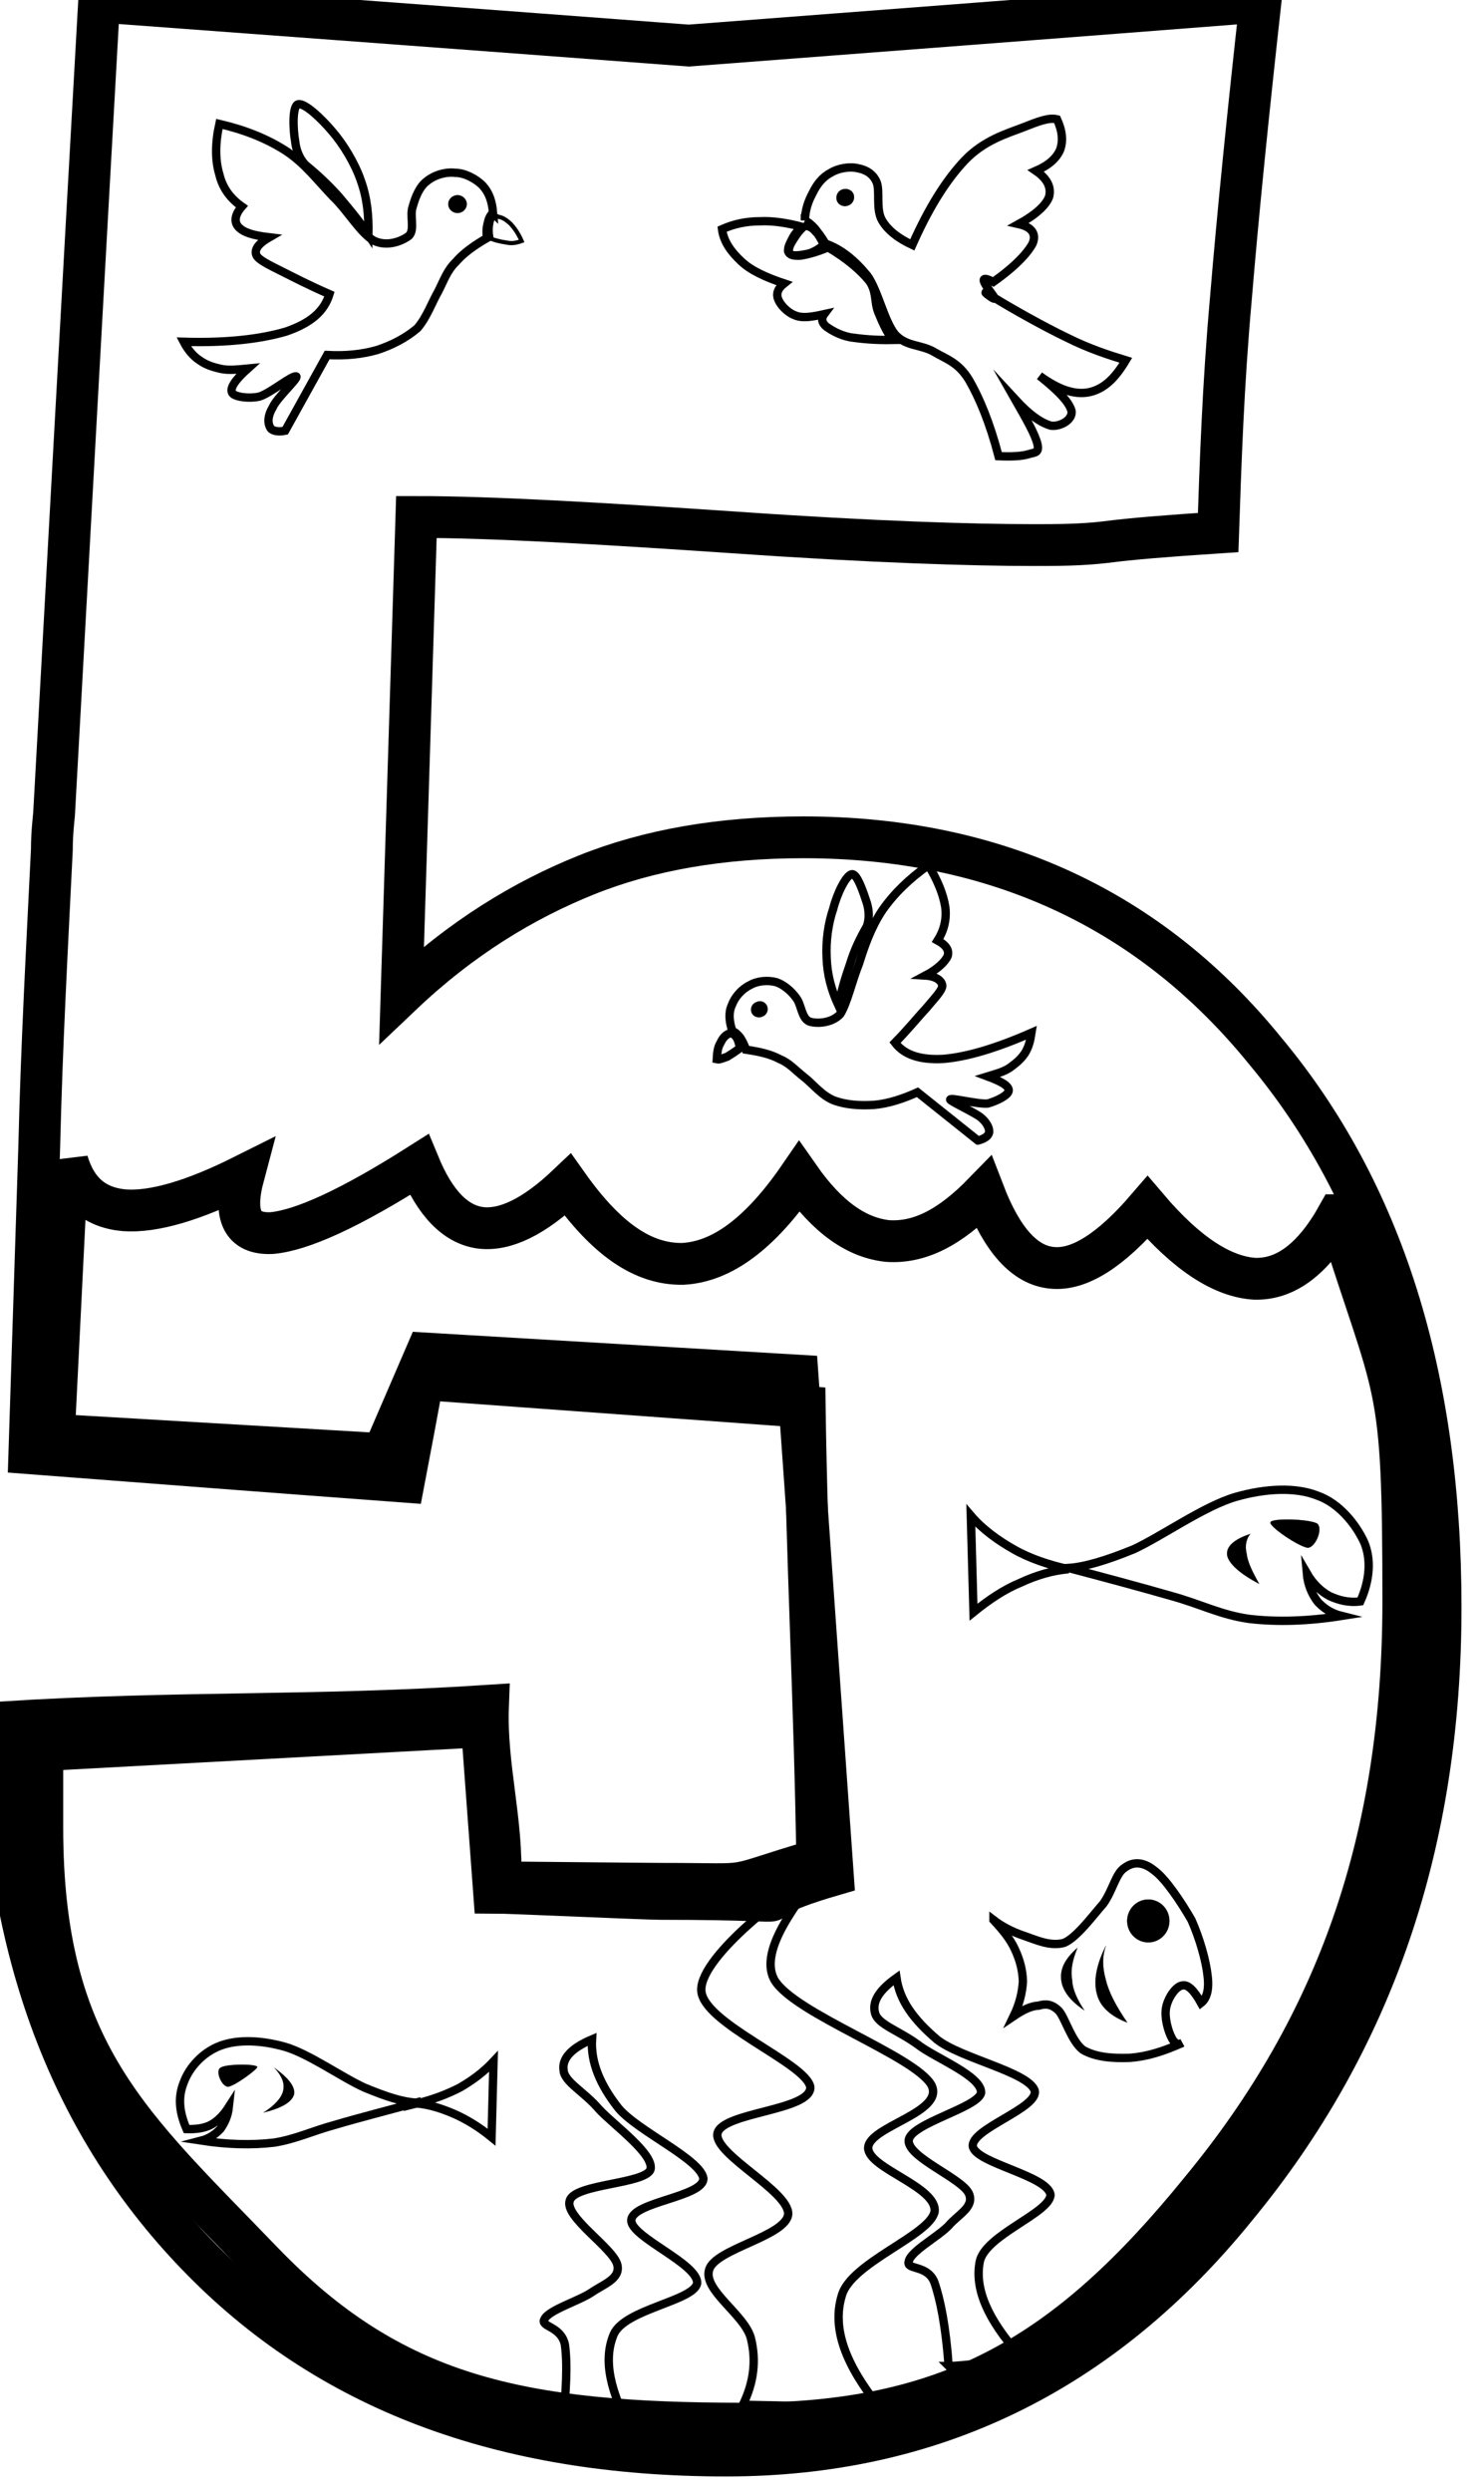
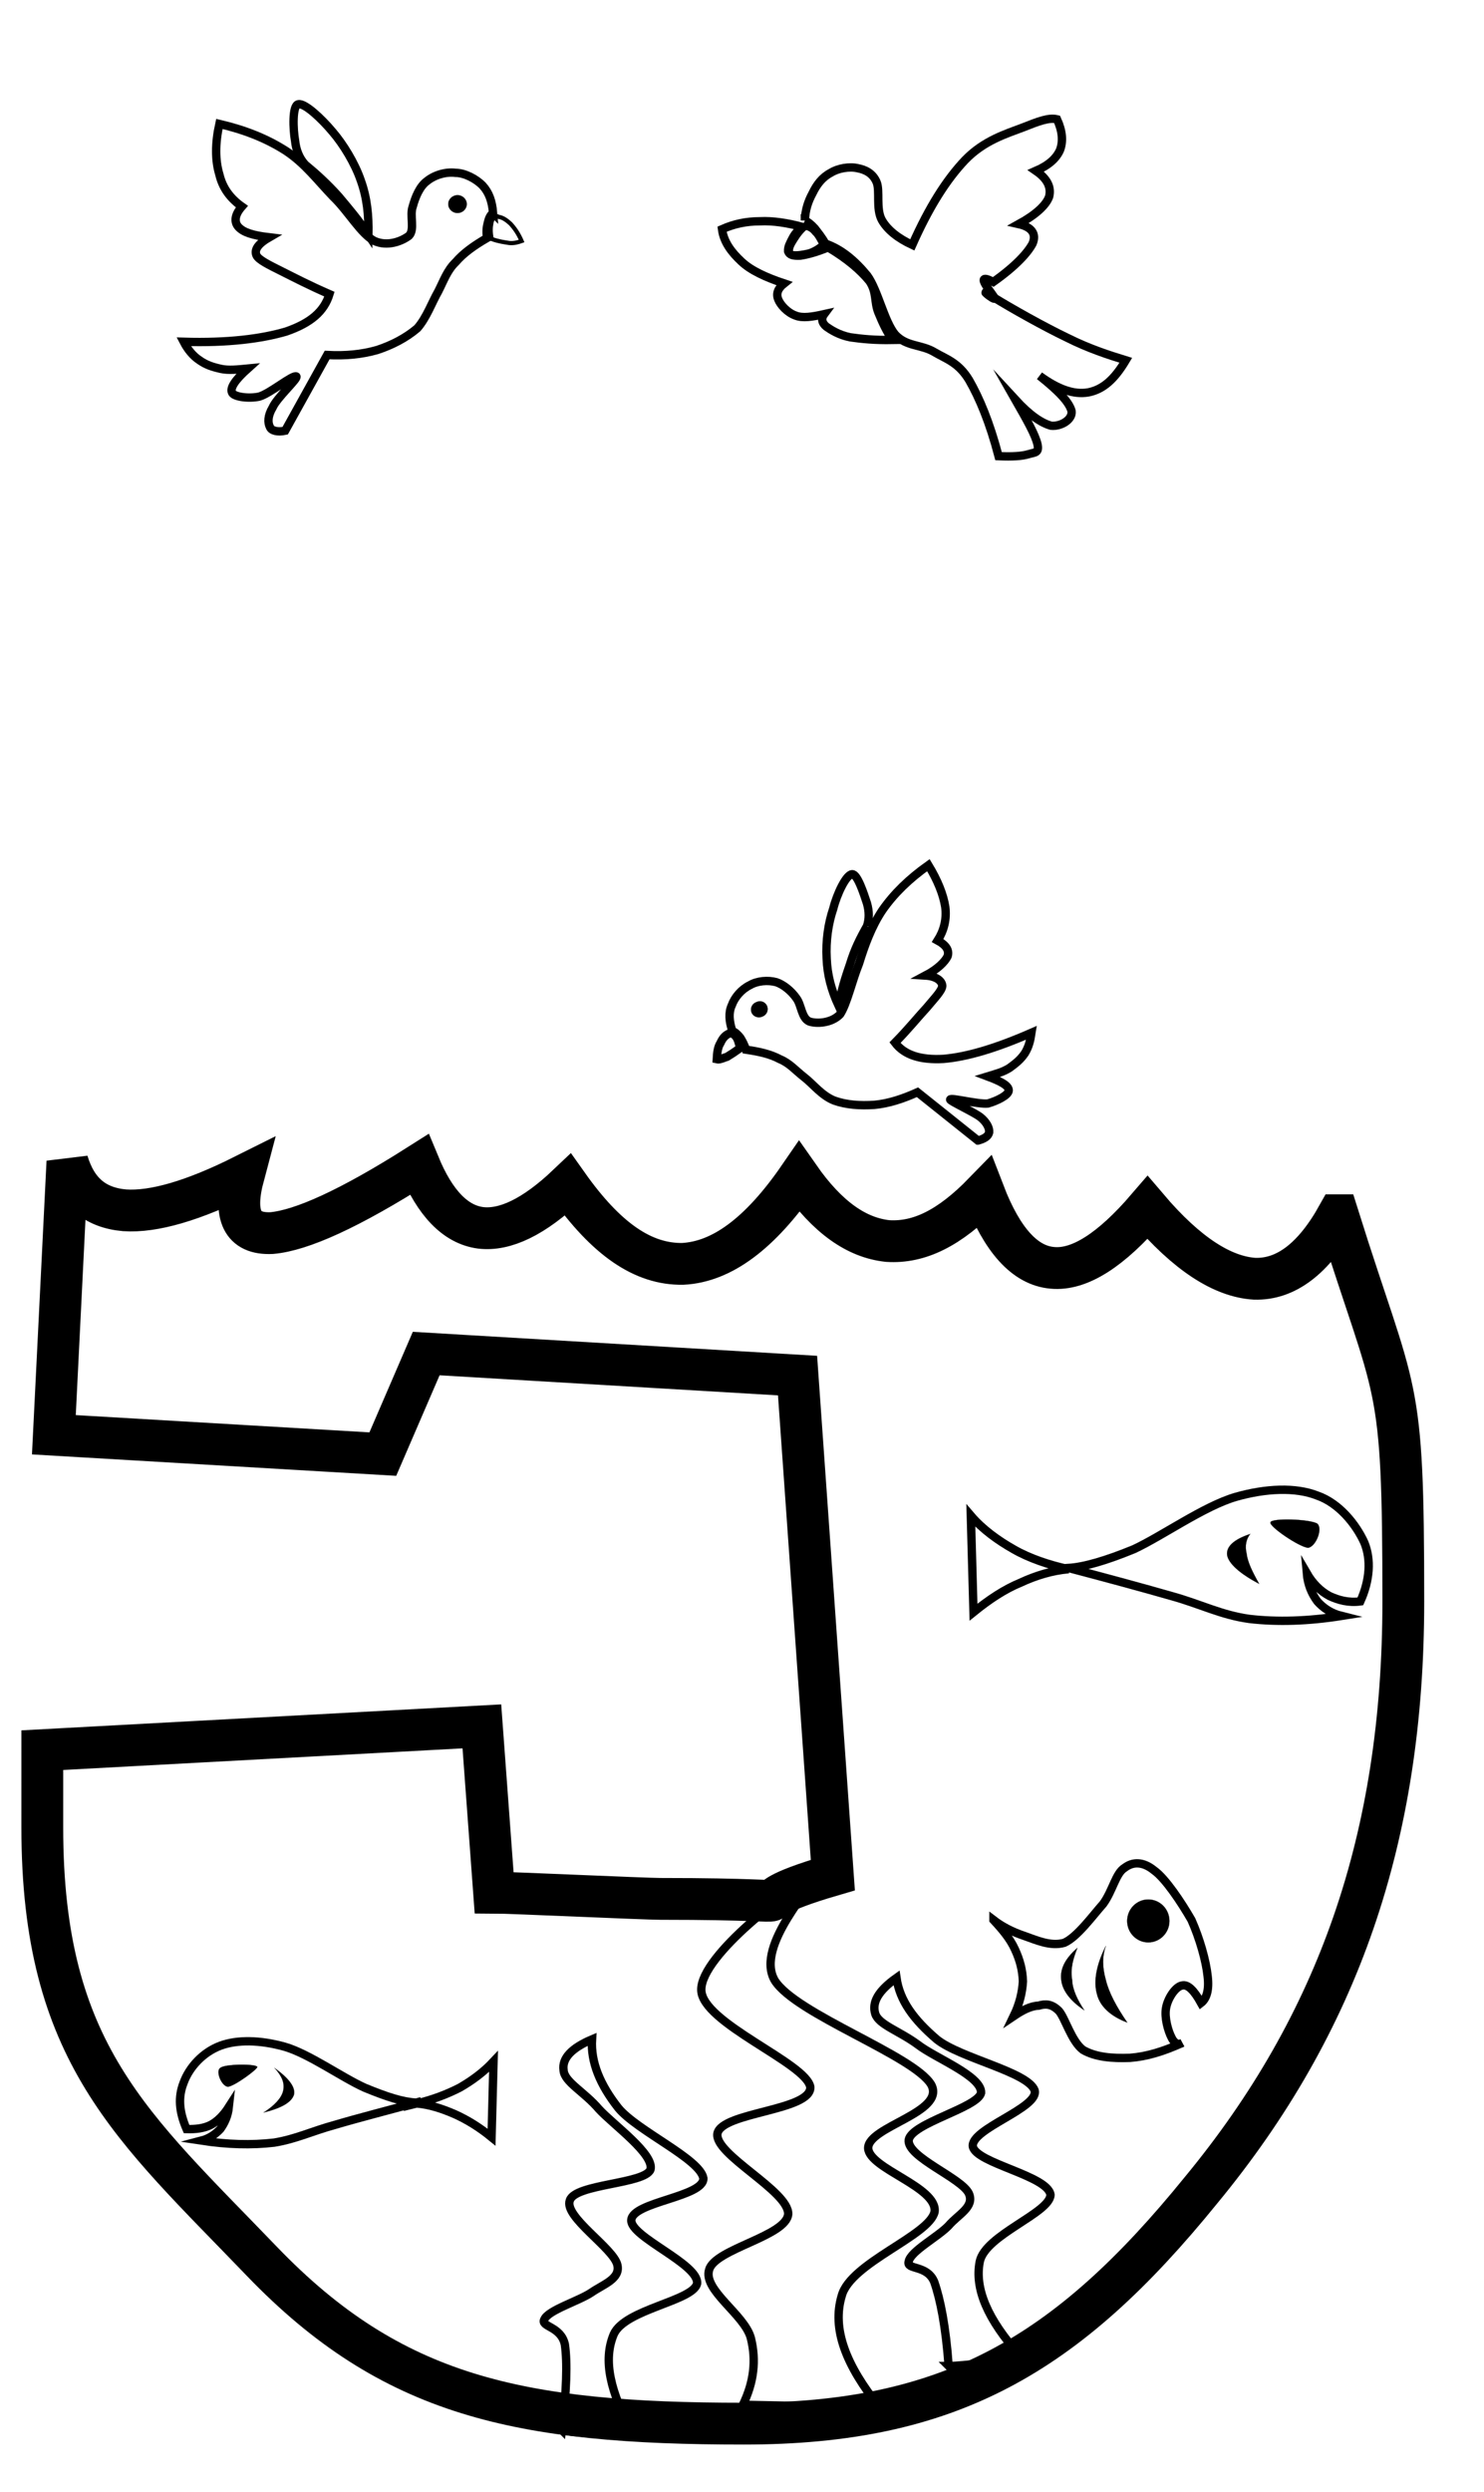
<svg xmlns="http://www.w3.org/2000/svg" width="355" height="596" viewBox="0 0 355 596">
  <defs>
    <linearGradient x1=".5" y1="1" x2=".5" y2="0" id="a">
      <stop stop-color="#00233f" offset="0" />
      <stop stop-color="#00bf69" offset="1" />
    </linearGradient>
    <linearGradient x1=".5" y1="1" x2=".5" y2="0" id="b">
      <stop stop-color="#095f00" offset="0" />
      <stop stop-color="#3fff42" offset="1" />
    </linearGradient>
    <linearGradient x1=".502" y1="1" x2=".502" y2="0" id="c">
      <stop stop-color="#095f00" offset="0" />
      <stop stop-color="#3fff42" offset="1" />
    </linearGradient>
  </defs>
-   <path stroke-width="10" stroke="#000" d="M.384 411.919c42.377-2.69 73.895-1.2 116.353-3.97-.55 14.55 3.577 27.607 2.947 42.237 3.56 0 35.11.338 38.66.338 24.36 0 13.423 1.26 37.143-5.69-.47-35.03-2.503-73.255-2.983-108.355-30.44-2.22-60.88-4.43-91.32-6.65-1.5 8.15-3 16.29-4.58 24.51-29.808-2.21-59.693-4.5-89.58-6.79.791-24.52 1.583-49.02 2.372-73.61.554-23.33 1.819-46.57 3.007-70.68 0-4.51.554-8.23.554-9.02 3.555-64.59 7.114-129.18 10.75-193.86 46.962 3.484 94.007 6.963 141.05 10.52 45.54-3.478 91.16-6.957 136.77-10.515-2.92 26.327-5.37 50.36-7.11 71.392-1.82 20.323-2.45 39.053-3.01 55.583-11.93.79-20.95 1.5-26.88 2.29-6 .71-11.93.71-17.31.71-14.39 0-38.27-.71-71.15-3-32.82-2.22-58.51-3.72-76.46-3.72-1.18 38.03-2.37 76.14-3.55 114.25 14.31-13.6 29.25-22.62 44.19-28.63 14.94-6 32.26-9.01 51.94-9.01 46.02 0 83.1 17.32 110.53 51.15 28.15 33.76 41.9 78.12 41.9 132.99 0 56.37-16.13 103.72-49.02 143.57-32.25 39.77-72.89 59.3-121.91 59.3-53.76 0-95.583-15.74-126.65-48.07-31.075-32.26-46.65-75.11-46.65-129.27l-.003 2z" fill="none" />
  <path stroke-width="10" stroke="#000" fill="none" d="M320.04 290.63c-5.77 10.36-12.41 15.42-19.92 15.19-7.67-.48-16.21-5.93-25.62-17-8.69 10.12-16.28 15.02-22.77 14.39-6.56-.56-12.01-6.64-16.36-17.95-8.23 8.46-15.5 12.02-23.01 11.54-7.43-.79-14.39-5.61-21.19-15.34-9.41 13.68-18.58 20.32-27.83 20.8-9.48.16-18.26-5.85-27.51-18.9-8.07 7.67-15.02 10.99-20.87 10.28-6.02-.79-10.92-5.93-14.71-15.1-16.683 10.59-28.145 15.73-35.262 16.36-7.116.32-9.25-4.27-6.72-13.75-12.016 6.01-21.504 8.77-28.462 8.3-7.195-.63-11.542-4.51-13.679-11.62l-3.24 65.3 78.69 4.625 10.378-24.048 88.832 5.273 8.443 119.46c-29.25 8.54 4.19 5.69-41.27 5.69-3.55 0-36.21-1.5-39.76-1.5l-2.93-39.76-105.15 5.69-.003 18.5c0 54.07 21.508 71.47 52.577 103.8 31.066 32.26 61.426 38.768 115.2 38.768 49.02 0 77.16-16.078 109.42-55.838 32.89-39.85 48.38-84.44 48.38-140.81 0-54.79-1.66-47.75-15.65-92.35h-.004z" />
  <path stroke="#000" stroke-width="2" stroke-miterlimit="10" fill="none" d="M255.6 374.99c3.72-.23 8.94-1.74 15.66-4.5 6.8-3.17 16.76-10.28 24.35-12.5 7.19-2.05 14.31-2.37 19.53-.31 5.22 1.82 9.25 6.88 11.23 11.23 1.66 4.03 1.34 9.01-.95 14.07-2.85.39-5.3-.32-7.36-1.27-2.21-1.18-4.03-3-5.45-5.45.24 2.77 1.19 4.9 2.53 6.72 1.42 1.58 3.24 2.85 5.77 3.48-7.98 1.26-15.34 1.5-22.06.71-6.8-.95-11.46-3.48-18.58-5.46-7.43-2.13-15.33-4.26-24.67-6.72zM255.64 375.28c-4.74-1.03-9.4-2.61-13.12-4.74-3.79-2.14-7.51-4.82-10.28-8.07l.64 23.09c3.71-3 7.35-5.45 11.22-7.04 3.72-1.74 7.67-2.92 11.54-3.24z" />
  <path stroke="#000" stroke-width=".036" stroke-miterlimit="10" fill-rule="evenodd" d="M303.91 364.08c-.39.95 6.88 5.93 9.02 6.09 1.89-.31 3.55-4.58 2.21-5.77-1.66-1.11-10.99-1.42-11.23-.32z" />
  <path stroke="#000" stroke-width="2" stroke-miterlimit="10" fill="none" d="M99.58 502.85c-3.24-.16-6.96-1.34-12.334-3.56-5.456-2.45-13.363-8.14-19.133-9.8-5.93-1.66-11.386-1.74-15.418-.24-4.188 1.58-7.431 5.14-8.776 8.86-1.344 3.4-1.105 6.88.713 11.07 2.134.07 4.19-.16 5.851-1.03 1.581-.87 3.005-2.29 4.271-4.27-.238 2.21-1.03 3.87-2.058 5.3-1.187 1.26-2.687 2.29-4.506 2.76 6.245.95 11.938 1.11 17.394.48 5.297-.87 8.855-2.69 14.627-4.27 5.611-1.66 12.169-3.32 19.369-5.3zM99.72 503.06c3.88-.95 7.2-2.21 10.28-3.79 3.01-1.74 5.69-3.72 8.06-6.25l-.47 18.1c-3.01-2.45-5.85-4.18-8.85-5.53-3.09-1.34-6.09-2.29-9.02-2.53z" />
  <path stroke="#000" stroke-width=".036" stroke-miterlimit="10" fill-rule="evenodd" d="M61.551 494.31c.079.56-5.533 4.67-7.036 4.75-1.581-.16-3.006-3.8-1.819-4.51 1.027-.95 8.46-1.03 8.855-.24z" />
  <path stroke="#000" stroke-width="2" stroke-miterlimit="10" fill="none" d="M237.66 459.173c2.06 1.58 4.5 2.85 7.35 3.8 2.77.95 6.25 2.61 9.57 1.66 3.08-1.34 6.8-6.48 9.33-9.33 2.29-3.16 3-7.35 5.14-8.62 1.97-1.5 4.42-1.5 7.03.63 2.69 1.9 6.49 7.6 8.94 11.86 1.97 4.43 3.48 9.73 3.87 13.44.4 3.24-.24 5.38-1.58 6.41-1.66-3.01-3.16-4.51-4.51-4.19-1.58.23-3.48 3.08-3.87 5.45-.4 2.22.47 5.38 1.34 7.04.56 1.19 1.51 1.9 2.53 1.26-4.58 2.06-8.46 3.25-12.49 3.56-4.27.16-8.22-.16-11.23-1.89-2.76-2.06-4.26-7.6-5.77-9.33-1.74-1.74-3.24-1.74-4.82-1.27-1.89.08-3.79 1.03-6.01 2.53 1.42-2.93 2.06-5.69 2.22-8.3-.08-2.69-.72-5.14-1.9-7.67-1.19-2.61-3.01-4.74-5.14-7.04z" />
  <path stroke="#000" stroke-width=".036" stroke-miterlimit="10" fill-rule="evenodd" d="M274.69 454.27c2.79 0 5.06 2.3 5.06 5.14 0 2.83-2.27 5.13-5.06 5.13s-5.06-2.3-5.06-5.13c0-2.84 2.27-5.14 5.06-5.14" />
  <path stroke="#000" stroke-width="2" stroke-miterlimit="10" fill="none" d="M226.938 565.84c1.98 0 4.67-.31 7.44-.63 2.68-.47 6.08-1.1 9.56-1.9-7.74-8.69-10.83-15.97-9.56-22.45 1.34-6.4 16.84-11.62 16.92-15.97-.64-4.59-17.79-7.51-18.58-11.54-.56-4.27 15.97-9.25 14.78-13.44-1.66-4.43-17.79-7.67-23.4-12.18-5.54-4.74-8.86-9.25-9.65-14.71-4.34 3.09-5.93 5.86-5.06 8.62.87 2.61 5.69 4.04 10.2 7.36 4.19 3.24 15.34 7.51 15.1 11.54-.87 3.56-16.6 7.2-17.31 11.23-.48 4.11 12.65 9.09 14.39 12.81 1.42 3.24-2.53 4.98-4.82 7.67-2.53 2.68-9.17 6.16-9.57 8.61-.63 2.06 4.35.71 6.09 4.82 1.5 4.27 2.76 10.68 3.47 20.16z" />
  <path stroke="#000" stroke-width="2" stroke-miterlimit="10" d="M177.722 575.118c2.61-5.38 3.24-10.6 1.89-15.97-1.5-5.62-11.54-11.47-9.96-16.37 1.43-4.98 18.5-7.98 18.9-13.28.16-5.54-17.87-14.31-16.92-19.29 1.11-5.14 22.45-5.38 22.21-11.07-.94-5.77-26.01-15.34-26.08-23.24-.16-8.31 22.21-25.15 25.37-25.54 2.69-.16-12.73 14.71-7.82 23.24 4.98 8.07 33.44 18.03 37.47 24.99 3.48 6.64-15.18 9.96-15.1 15.18.24 4.9 16.6 9.25 15.89 15.18-1.18 5.69-20.08 12.17-22.21 20.08-2.38 7.9.94 16.6 9.09 26.72-10.91-.16-21.82-.4-32.73-.63zM134.415 581.173c1.9.47 4.43.55 7.28.86 2.84.24 6 .08 9.8.16-5.61-10.19-7.27-17.79-4.67-23.95 2.69-6.01 18.9-7.91 19.93-12.1.55-4.66-15.97-11.15-15.74-15.18.24-4.43 17.48-5.53 17.24-10.04-.79-4.59-15.81-11.31-20.32-16.76-4.43-5.62-6.64-10.99-6.32-16.44-4.83 2.05-7.2 4.5-6.8 7.35.15 2.84 4.9 5.14 8.46 9.33 3.48 3.79 13.28 10.75 12.33 14.46-1.34 3.48-18.03 3.4-19.29 7.36-1.5 3.95 10.52 11.46 11.38 15.49.72 3.32-3.4 4.59-6.24 6.57-3.08 2.05-10.28 4.19-11.23 6.4-1.03 1.82 3.95 1.58 4.9 6.01.63 4.43.4 11.15-.71 20.48z" fill="none" />
  <path stroke="#000" stroke-width=".036" stroke-miterlimit="10" fill-rule="evenodd" d="M65.662 494.55c1.739 1.9 2.528 3.64 2.057 5.54-.396 1.66-2.057 3.47-4.667 5.13 4.509-1.1 6.722-2.53 7.275-4.27.395-1.82-1.265-3.95-4.665-6.4zM299.09 366.85c-.95 1.19-1.34 2.77-.87 4.74.24 1.98 1.35 4.27 3 7.2-4.82-2.53-7.27-4.9-7.66-6.8-.32-1.98 1.42-3.79 5.53-5.14zM264.54 465.36c-.87 2.45-.87 5.06 0 8.15.71 3 2.53 6.4 5.14 10.2-4.03-1.51-6.56-3.88-7.27-6.8-.87-3.09-.16-7.04 2.13-11.55zM257.74 465.84c-1.03 2.6-1.74 5.06-1.26 7.66.08 2.38 1.34 4.91 2.92 7.28-3.56-2.37-5.3-4.9-5.53-7.28-.32-2.6.87-5.05 3.87-7.66z" />
  <path stroke="#000" stroke-width="2" stroke-miterlimit="10" fill="none" d="M192.545 52.722c.08-2.529.79-4.585 1.82-6.482 1.02-2.135 2.37-3.875 4.35-4.902 1.73-1.106 4.5-1.582 6.48-1.106 1.66.315 3.56 1.106 4.5 3.32.88 2.056-.23 6.404 1.27 9.092 1.35 2.372 3.87 4.348 7.27 5.929 4.04-9.091 8.15-15.574 12.65-20.318 4.51-4.665 9.81-6.246 13.76-7.748 3.79-1.502 6.25-2.452 8.22-1.977 1.27 2.767 1.51 5.218.71 7.352-.87 1.978-2.68 3.637-5.77 4.981 2.77 1.898 3.72 3.954 3.17 6.167-.72 2.056-3.25 4.348-7.28 6.563 3.17.711 4.27 2.371 3.32 4.664-1.18 2.214-4.03 5.376-9.4 9.171-5.3-2.768.282 3.256.362 3.967-.16.554-4.712-3.256-.362-.331 4.34 2.688 12.09 7.037 17.7 9.725 5.22 2.609 9.89 4.111 14 5.376-2.69 4.507-5.38 6.961-8.94 7.671-3.56.63-7.35-.79-11.7-3.955 4.67 3.715 7.12 6.325 7.67 8.455.24 2.06-2.61 3.72-4.9 3.48-2.29-.63-5.06-2.45-8.62-6.32 2.93 5.14 4.83 8.46 5.38 10.83.39 2.06-.63 1.82-2.14 2.29-1.58.48-3.87.63-7.19.48-2.14-8.15-4.59-13.92-7.04-18.189-2.53-4.19-5.37-4.981-8.22-6.641-3.24-1.977-6.72-1.266-9.49-4.269-2.61-3.162-4.11-10.595-6.64-14.073-2.92-3.558-6.16-6.325-10.04-7.669-.87-1.581-1.82-2.688-2.53-3.636-.87-.948-1.66-1.581-2.37-1.897z" />
-   <path stroke="#000" stroke-width=".036" stroke-miterlimit="10" fill-rule="evenodd" d="M200.26 48.153c.48 1.028 1.74 1.423 2.77.949 1.11-.475 1.58-1.739 1.11-2.768-.48-1.027-1.74-1.423-2.85-.948-1.03.475-1.5 1.74-1.03 2.767z" />
  <path stroke="#000" stroke-miterlimit="10" fill="none" d="M192.684 54.482c-1.5 1.327-2.216 2.654-2.83 3.627-.616 1.06-.795 1.769-.538 2.476 1.6.088 2.842-.177 4.073-.443 1.152-.354 2.304-1.06 3.099-1.769-.616-1.062-1.063-2.034-1.679-2.564-.615-.797-1.33-1.24-2.125-1.327z" />
  <path stroke="#000" stroke-width="2" stroke-miterlimit="10" fill="none" d="M191.93 54.263c-3.56-.948-7.03-1.5-10.12-1.343-3.32 0-6.24.632-9.09 1.898.39 3.003 2.21 5.455 4.58 7.668 2.3 2.214 6.01 3.874 10.28 5.297-1.5 1.186-1.97 2.451-1.42 3.795.47 1.265 2.13 3.162 4.11 3.874 1.74.711 4.03.315 6.88-.316-.71.948-.63 2.056.55 3.003 1.03.712 2.93 1.978 5.7 2.531 2.76.395 5.85.711 10.11.633-1.42-1.978-2.45-4.27-3.39-6.563-1.03-2.529-.32-4.822-2.14-7.51-2.14-2.61-5.22-5.298-9.88-8.065-2.85 1.186-5.06 1.74-6.64 1.977-1.74.078-2.61-.159-2.93-1.028-.08-1.107.55-2.134 1.03-3.083s1.26-1.977 2.37-2.768zM117.95 50.906c-.72.633-1.03 1.345-1.27 2.451-.24.87-.4 2.056-.16 3.557-3 1.74-5.61 3.558-7.51 5.772-2.05 1.976-2.85 4.426-4.19 7.036-1.5 2.61-2.77 6.246-4.98 8.776-2.69 2.292-6.01 4.032-9.645 5.218-3.638 1.028-7.51 1.423-11.938 1.186l-10.04 18.108c-1.82.39-3.32 0-3.639-.87-.554-1.03-.554-2.69.633-4.67 1.026-2.37 6.09-6.876 5.694-7.43-.794-.554-6.327 4.11-8.936 4.82-2.689.56-6.168 0-6.482-1.02-.475-1.11.791-3.01 3.793-5.697-2.449.237-4.585.475-6.404.08-2.133-.475-3.555-.949-5.139-2.056-1.58-1.028-2.846-2.609-3.795-4.428 10.518.316 18.581-.71 24.51-2.45 5.932-2.056 9.093-4.823 10.358-8.935-4.903-2.134-8.382-3.953-11.384-5.455-3.164-1.582-5.615-2.767-6.09-3.875-.553-1.344.475-2.767 3.082-4.269-4.03-.474-6.166-1.186-7.352-2.45-1.107-1.186-.948-2.925.791-4.903-2.688-1.897-4.587-4.348-5.377-7.668-1.027-3.4-1.027-7.432 0-12.097 6.087 1.424 11.307 3.48 15.97 6.483 4.508 3.005 7.434 6.958 11.228 10.91 3.638 3.48 6.643 8.935 9.883 10.595 3.09 1.423 6.56.08 8.3-1.265 1.43-1.5.08-4.822.87-6.958.63-2.292 1.66-4.822 3.4-6.088 1.74-1.423 4.43-2.292 6.88-1.976 2.14 0 4.9 1.423 6.48 3.084 1.51 1.661 2.22 3.717 2.46 6.484z" />
  <path stroke="#000" stroke-width="2" stroke-miterlimit="10" fill="none" d="M72.956 39.317c-1.345-1.502-2.134-3.399-2.372-5.692-.474-2.61-.712-8.459.791-8.697 1.502-.316 5.454 3.32 8.223 6.641 2.449 2.846 5.296 7.431 6.72 11.622 1.501 4.189 1.898 8.222 1.816 12.966-2.29-3.479-4.662-6.246-7.114-9.171-2.61-2.925-5.298-5.376-8.064-7.669z" />
  <path stroke="#000" stroke-width=".036" stroke-miterlimit="10" fill-rule="evenodd" d="M109.45 46.677c1.22 0 2.21.957 2.21 2.134 0 1.178-.99 2.135-2.21 2.135-1.23 0-2.22-.957-2.22-2.135 0-1.177.99-2.134 2.22-2.134" />
  <path stroke="#000" stroke-miterlimit="10" fill="none" d="M118.769 51.79c1.33.095 2.212.671 3.363 1.727.972 1.056 1.854 2.302 2.648 4.125-.794.287-1.766.575-2.916.48-1.23-.193-2.648-.383-4.235-.96-.357-1.63-.268-2.877-.09-3.74.09-.864.615-1.537 1.23-1.632z" />
  <path stroke="#000" stroke-width="2" stroke-miterlimit="10" fill="none" d="M175.2 246.6c.71.23 1.34.87 1.9 1.58.39.63.95 1.58 1.34 2.85 3.17.47 5.77 1.02 8.15 2.29 2.29.95 3.63 2.61 5.85 4.35 2.05 1.58 4.11 4.34 7.11 5.53 2.85 1.03 6.17 1.27 9.65 1.03 3.4-.32 6.72-1.42 10.28-3.01l14.46 11.55h.01c1.66-.48 2.45-1.03 2.68-1.98.08-1.03-.63-2.45-2.13-3.64-1.82-1.34-7.36-3.87-7.2-4.19.08-.55 6.65 1.19 9.02.95 2.21-.63 4.9-1.97 4.98-3.08.08-1.19-1.9-2.22-5.06-3.4 2.05-.63 3.71-1.03 5.3-2.06 1.5-1.1 2.6-1.97 3.63-3.48.95-1.58 1.27-2.92 1.58-4.9-8.69 3.8-15.49 5.77-21.03 6.25-5.45.31-9.33-.87-11.62-3.88 3.32-3.39 5.46-6.08 7.59-8.38 1.9-2.29 3.64-4.03 3.72-5.21-.08-1.19-1.43-2.3-4.03-2.46 3-1.58 4.66-3.32 5.29-4.58.48-1.42-.31-2.69-2.37-3.8 1.5-2.37 2.21-5.06 1.82-8.06-.48-3-1.82-6.32-4.03-9.96-4.67 3.32-8.23 6.8-10.99 10.75-2.61 3.88-4.27 8.46-5.61 12.81-1.67 4.11-2.85 9.56-4.51 12.1-2.14 2.21-5.69 2.29-7.36 1.73-1.89-.79-1.89-3.95-3.08-5.53-1.26-1.82-3.16-3.32-4.82-3.87-2.06-.56-4.59-.32-6.33.71-1.97.95-3.63 2.84-4.34 4.82-.8 1.74-.64 3.8.15 6.17z" />
-   <path stroke="#000" stroke-width="2" stroke-miterlimit="10" fill="none" d="M207.395 221.493c.56-1.66.56-3.48 0-5.46-.78-2.37-2.29-7.03-3.55-6.96-1.43.08-3.64 4.75-4.51 8.23-1.19 3.48-1.82 7.67-1.58 11.94.16 3.95 1.11 7.51 2.85 11.3.63-3.63 1.66-6.88 2.76-10.04 1.03-3.4 2.37-6.09 4.03-9.01z" />
+   <path stroke="#000" stroke-width="2" stroke-miterlimit="10" fill="none" d="M207.395 221.493c.56-1.66.56-3.48 0-5.46-.78-2.37-2.29-7.03-3.55-6.96-1.43.08-3.64 4.75-4.51 8.23-1.19 3.48-1.82 7.67-1.58 11.94.16 3.95 1.11 7.51 2.85 11.3.63-3.63 1.66-6.88 2.76-10.04 1.03-3.4 2.37-6.09 4.03-9.01" />
  <path stroke="#000" stroke-width=".036" stroke-miterlimit="10" fill-rule="evenodd" d="M179.79 242.17c.39.95 1.58 1.42 2.6.95 1.03-.4 1.51-1.5 1.11-2.53-.4-.95-1.5-1.42-2.53-.95-1.1.4-1.58 1.5-1.18 2.53z" />
  <path stroke="#000" stroke-width="2" stroke-miterlimit="10" fill="none" d="M174.456 247.159c-1.018.433-1.624 1.202-2.133 2.317-.606.942-.769 2.22-.855 3.855.682.163 1.624-.346 2.48-.606.855-.509 1.884-1.191 3.086-2.047-.26-1.375-.607-2.317-1.029-2.826-.433-.52-.942-.856-1.549-.693z" />
</svg>